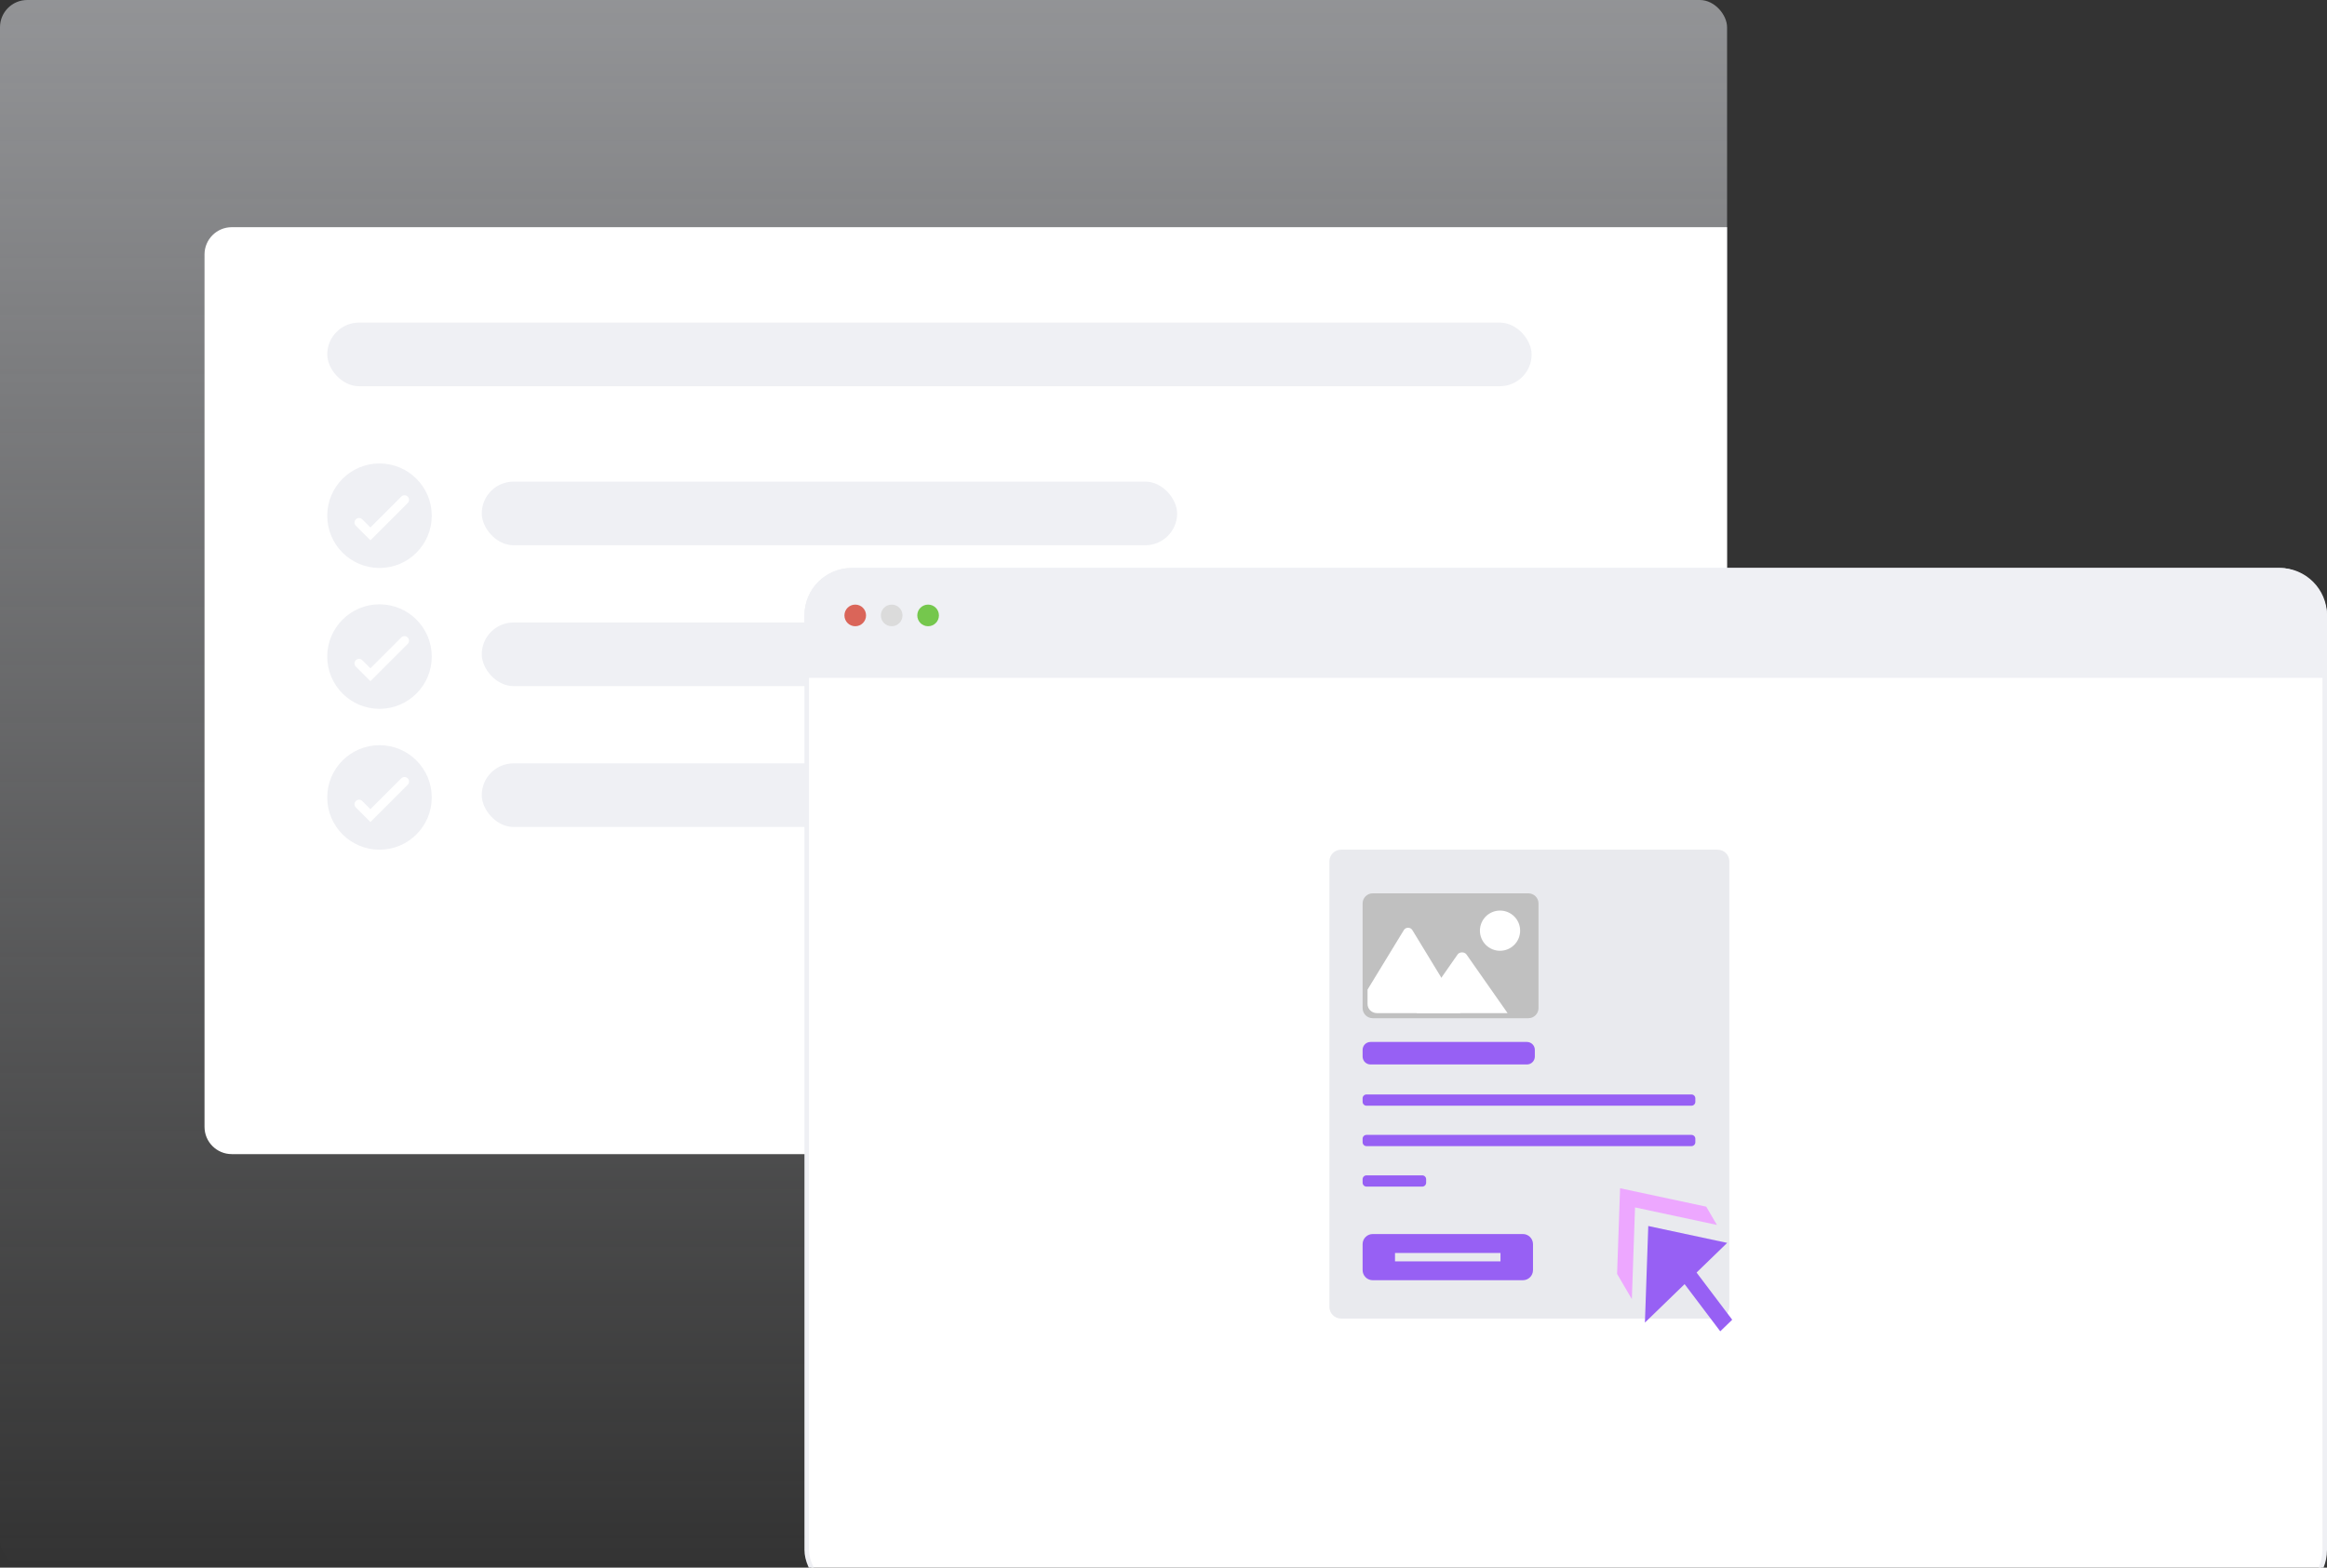
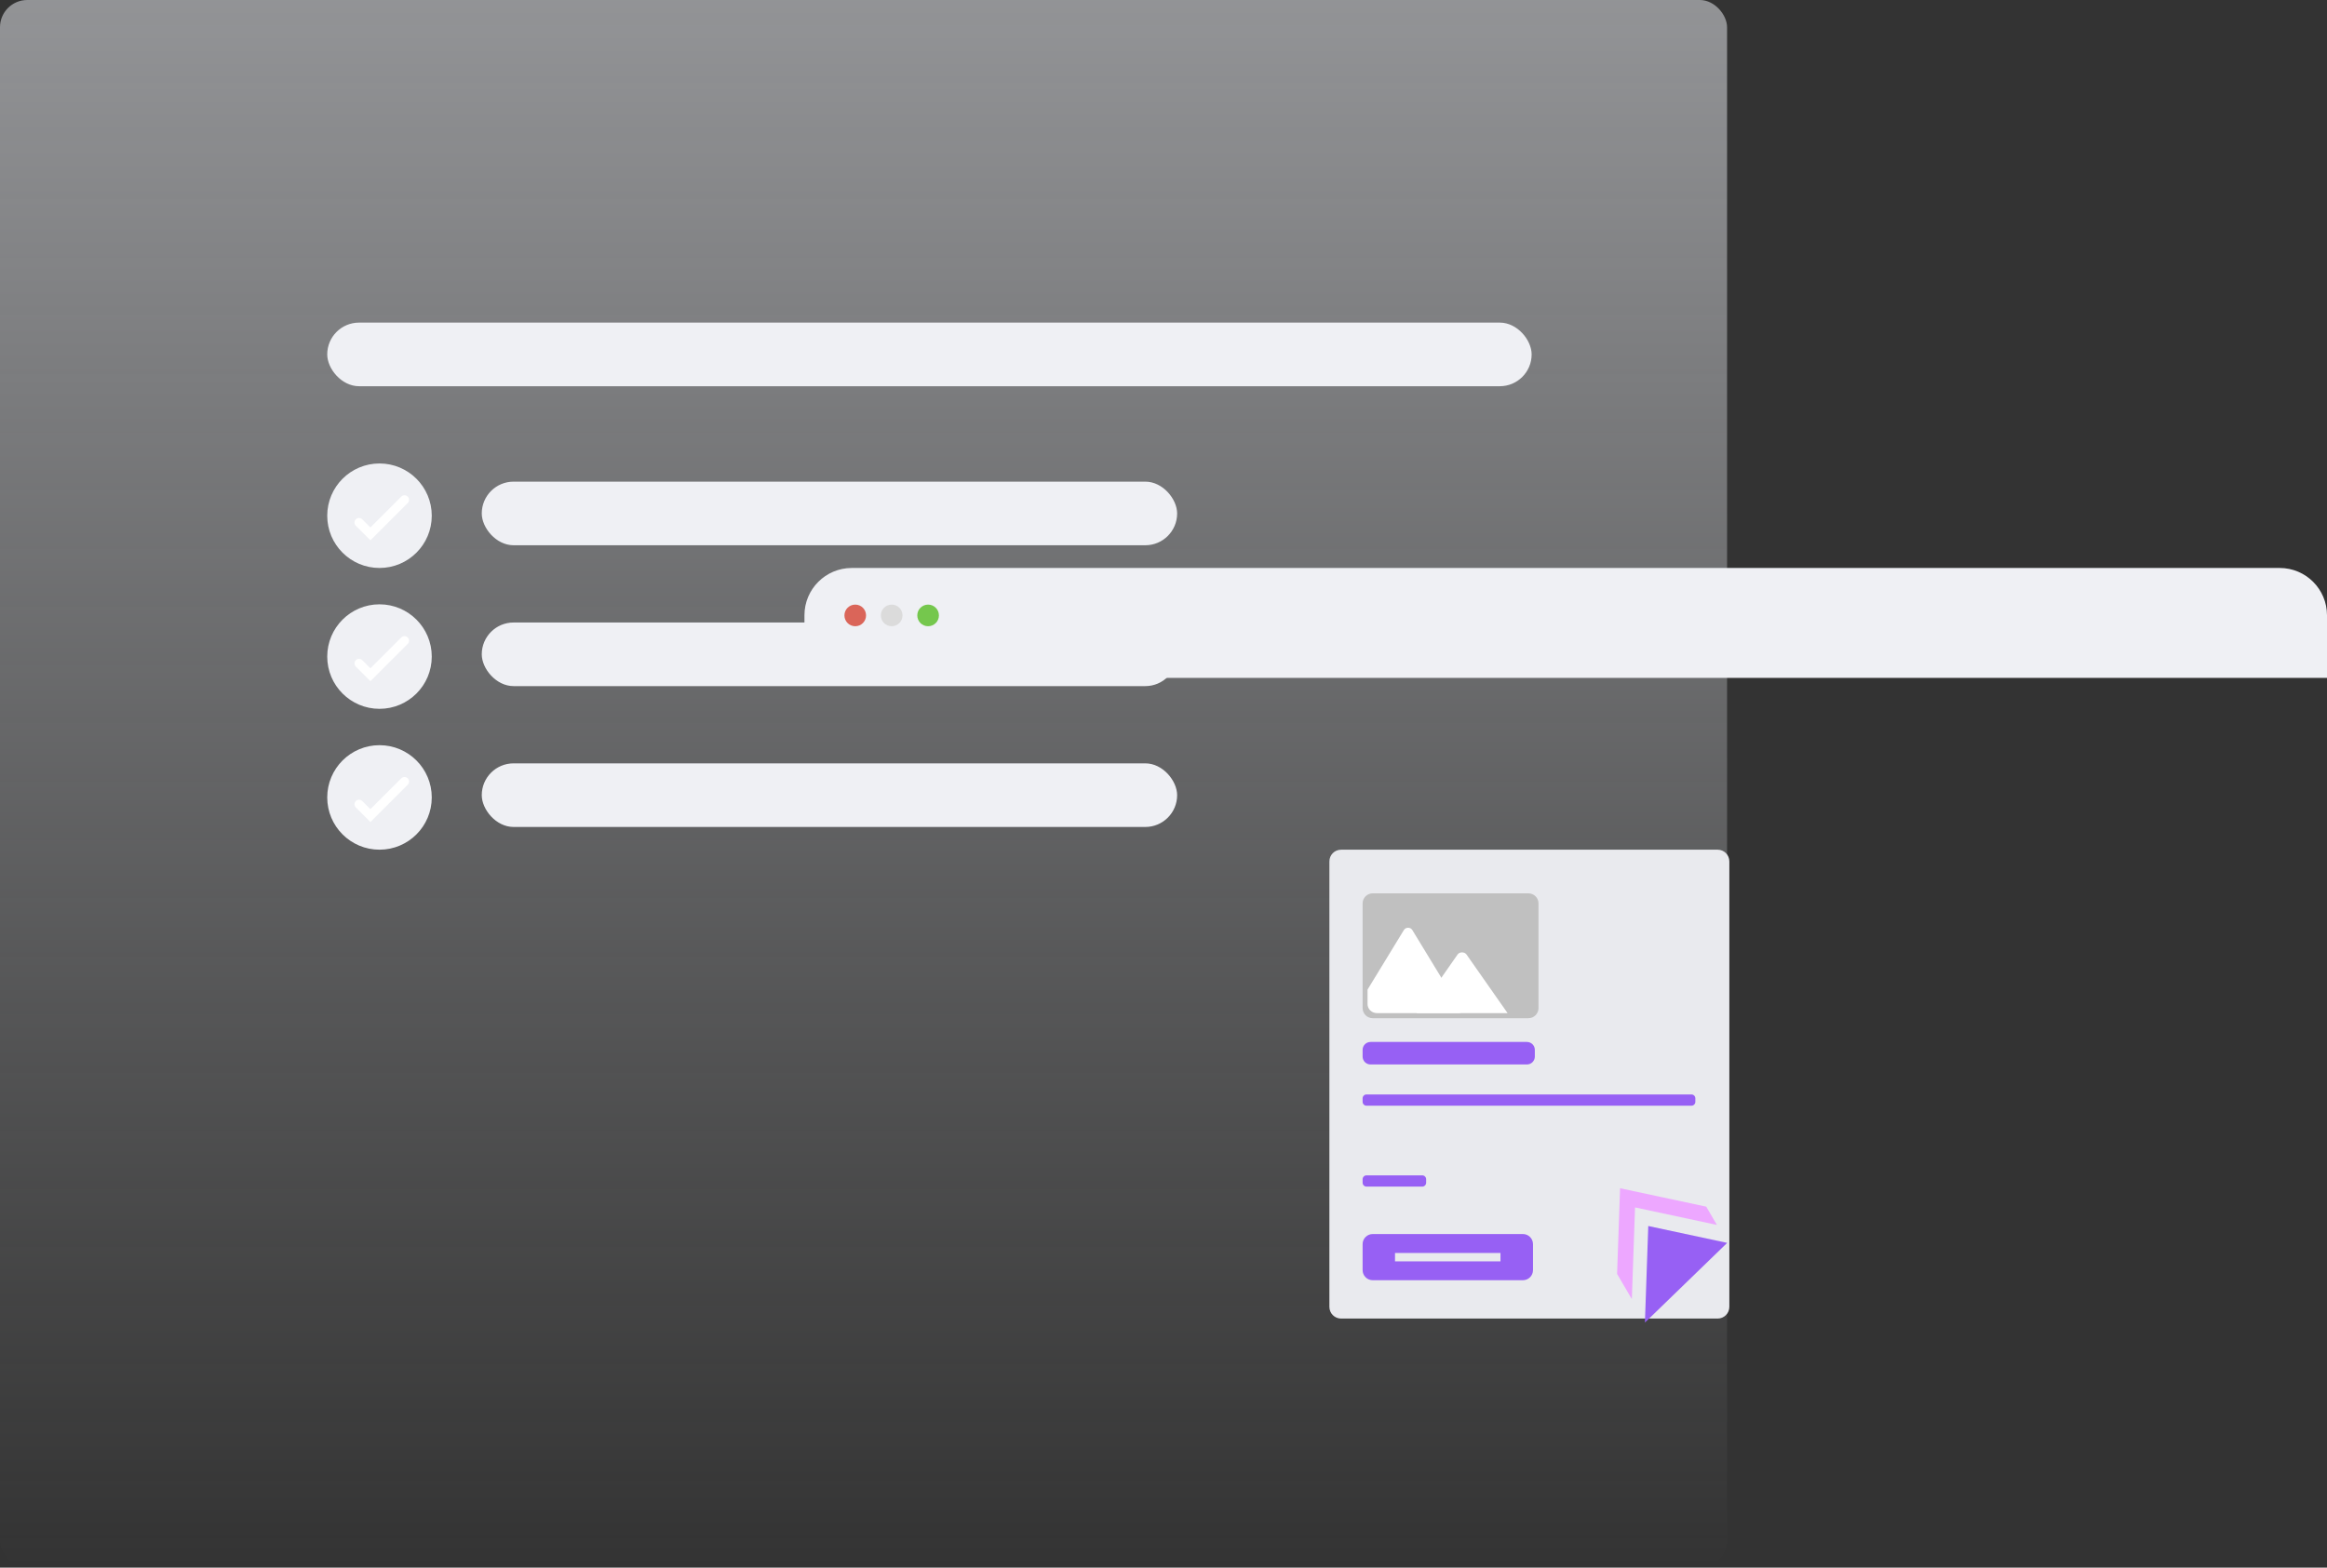
<svg xmlns="http://www.w3.org/2000/svg" width="512" height="345" viewBox="0 0 512 345" fill="none">
  <rect x="0" y="0" width="512" height="345" fill="#333333" stroke="none" />
  <g clip-path="url(#clip0_1674_1800)">
    <rect width="380" height="345" rx="6" fill="url(#paint0_linear_1674_1800)" />
-     <path d="M45 56C45 52.686 47.686 50 51 50H380V254H51C47.686 254 45 251.314 45 248V56Z" fill="white" />
    <rect x="72" y="71" width="265" height="14" rx="7" fill="#EFF0F4" />
    <rect x="106" y="106" width="153" height="14" rx="7" fill="#EFF0F4" />
    <circle cx="83.5" cy="113.5" r="11.5" fill="#EFF0F4" />
    <path d="M79 115L81.5 117.5L89 110" stroke="white" stroke-width="2" stroke-linecap="round" />
    <rect x="106" y="137" width="153" height="14" rx="7" fill="#EFF0F4" />
    <circle cx="83.5" cy="144.5" r="11.5" fill="#EFF0F4" />
    <path d="M79 146L81.5 148.5L89 141" stroke="white" stroke-width="2" stroke-linecap="round" />
    <rect x="106" y="168" width="153" height="14" rx="7" fill="#EFF0F4" />
    <circle cx="83.5" cy="175.5" r="11.5" fill="#EFF0F4" />
    <path d="M79 177L81.5 179.5L89 172" stroke="white" stroke-width="2" stroke-linecap="round" />
-     <rect x="177.5" y="125.5" width="334" height="225.51" rx="9.908" fill="white" stroke="#EFF0F4" />
    <path d="M177 135.408C177 129.66 181.66 125 187.408 125H501.592C507.34 125 512 129.66 512 135.408V149.19H177V135.408Z" fill="#EFF0F4" />
    <path d="M188.182 133.062H188.169C186.859 133.062 185.797 134.124 185.797 135.434V135.448C185.797 136.758 186.859 137.82 188.169 137.82H188.182C189.493 137.82 190.554 136.758 190.554 135.448V135.434C190.554 134.124 189.493 133.062 188.182 133.062Z" fill="#DA6559" />
    <path d="M204.214 133.062H204.2C202.89 133.062 201.828 134.124 201.828 135.434V135.448C201.828 136.758 202.89 137.82 204.2 137.82H204.214C205.524 137.82 206.586 136.758 206.586 135.448V135.434C206.586 134.124 205.524 133.062 204.214 133.062Z" fill="#75C74D" />
    <path d="M196.202 133.062H196.188C194.878 133.062 193.816 134.124 193.816 135.434V135.448C193.816 136.758 194.878 137.82 196.188 137.82H196.202C197.512 137.82 198.574 136.758 198.574 135.448V135.434C198.574 134.124 197.512 133.062 196.202 133.062Z" fill="#DBDBDB" />
    <path d="M377.921 187H295.079C293.654 187 292.5 188.154 292.5 189.579V287.615C292.5 289.039 293.654 290.193 295.079 290.193H377.921C379.346 290.193 380.5 289.039 380.5 287.615V189.579C380.5 188.154 379.346 187 377.921 187Z" fill="#E9EAEE" />
    <path d="M336.288 196.607H302.033C300.805 196.607 299.809 197.603 299.809 198.832V221.862C299.809 223.091 300.805 224.087 302.033 224.087H336.288C337.516 224.087 338.512 223.091 338.512 221.862V198.832C338.512 197.603 337.516 196.607 336.288 196.607Z" fill="#C0C0C0" />
-     <path d="M330.045 209.247C332.488 209.247 334.469 207.267 334.469 204.823C334.469 202.38 332.488 200.399 330.045 200.399C327.602 200.399 325.621 202.38 325.621 204.823C325.621 207.267 327.602 209.247 330.045 209.247Z" fill="white" />
    <path d="M321.245 222.971H302.993C301.83 222.971 300.895 222.086 300.895 220.974V217.789L308.883 204.694C309.288 204.011 310.349 204.011 310.754 204.694L316.77 214.578L321.245 221.935C321.472 222.289 321.422 222.693 321.245 222.996V222.971Z" fill="white" />
    <path d="M331.736 222.976H311.664L317.554 214.583L320.714 210.058C321.144 209.451 322.231 209.451 322.661 210.058L331.711 222.976H331.736Z" fill="white" />
    <path d="M335.959 229.314H301.553C300.59 229.314 299.809 230.095 299.809 231.059V232.525C299.809 233.488 300.59 234.269 301.553 234.269H335.959C336.923 234.269 337.703 233.488 337.703 232.525V231.059C337.703 230.095 336.923 229.314 335.959 229.314Z" fill="#9760F4" />
    <path d="M372.16 240.868H300.668C300.193 240.868 299.809 241.253 299.809 241.728V242.486C299.809 242.961 300.193 243.346 300.668 243.346H372.16C372.635 243.346 373.02 242.961 373.02 242.486V241.728C373.02 241.253 372.635 240.868 372.16 240.868Z" fill="#9760F4" />
-     <path d="M372.16 249.766H300.668C300.193 249.766 299.809 250.15 299.809 250.625V251.384C299.809 251.858 300.193 252.243 300.668 252.243H372.16C372.635 252.243 373.02 251.858 373.02 251.384V250.625C373.02 250.15 372.635 249.766 372.16 249.766Z" fill="#9760F4" />
    <path d="M312.929 258.673H300.668C300.193 258.673 299.809 259.058 299.809 259.532V260.291C299.809 260.765 300.193 261.15 300.668 261.15H312.929C313.404 261.15 313.788 260.765 313.788 260.291V259.532C313.788 259.058 313.404 258.673 312.929 258.673Z" fill="#9760F4" />
    <path d="M335.074 271.589H302.033C300.805 271.589 299.809 272.585 299.809 273.814V279.527C299.809 280.756 300.805 281.752 302.033 281.752H335.074C336.303 281.752 337.299 280.756 337.299 279.527V273.814C337.299 272.585 336.303 271.589 335.074 271.589Z" fill="#9760F4" />
    <path d="M330.145 275.757H306.938V277.602H330.145V275.757Z" fill="#E9EAEE" />
-     <path d="M367.336 272.181L381.131 290.45L378.501 292.999L364.706 274.731L367.336 272.181Z" fill="#9760F4" />
    <path d="M362.662 269.821L380.023 273.535L361.924 291.078L362.662 269.821Z" fill="#9760F4" />
    <path d="M359.05 285.913L359.75 265.73L377.766 269.583L375.413 265.562L356.46 261.512L355.801 280.362L359.05 285.913Z" fill="#EDA7FF" />
  </g>
  <defs>
    <linearGradient id="paint0_linear_1674_1800" x1="190" y1="-308.5" x2="190" y2="345" gradientUnits="userSpaceOnUse">
      <stop stop-color="#E8EAEF" />
      <stop offset="1" stop-color="#E8EAEF" stop-opacity="0" />
    </linearGradient>
    <clipPath id="clip0_1674_1800">
      <rect width="512" height="345" fill="white" />
    </clipPath>
  </defs>
</svg>